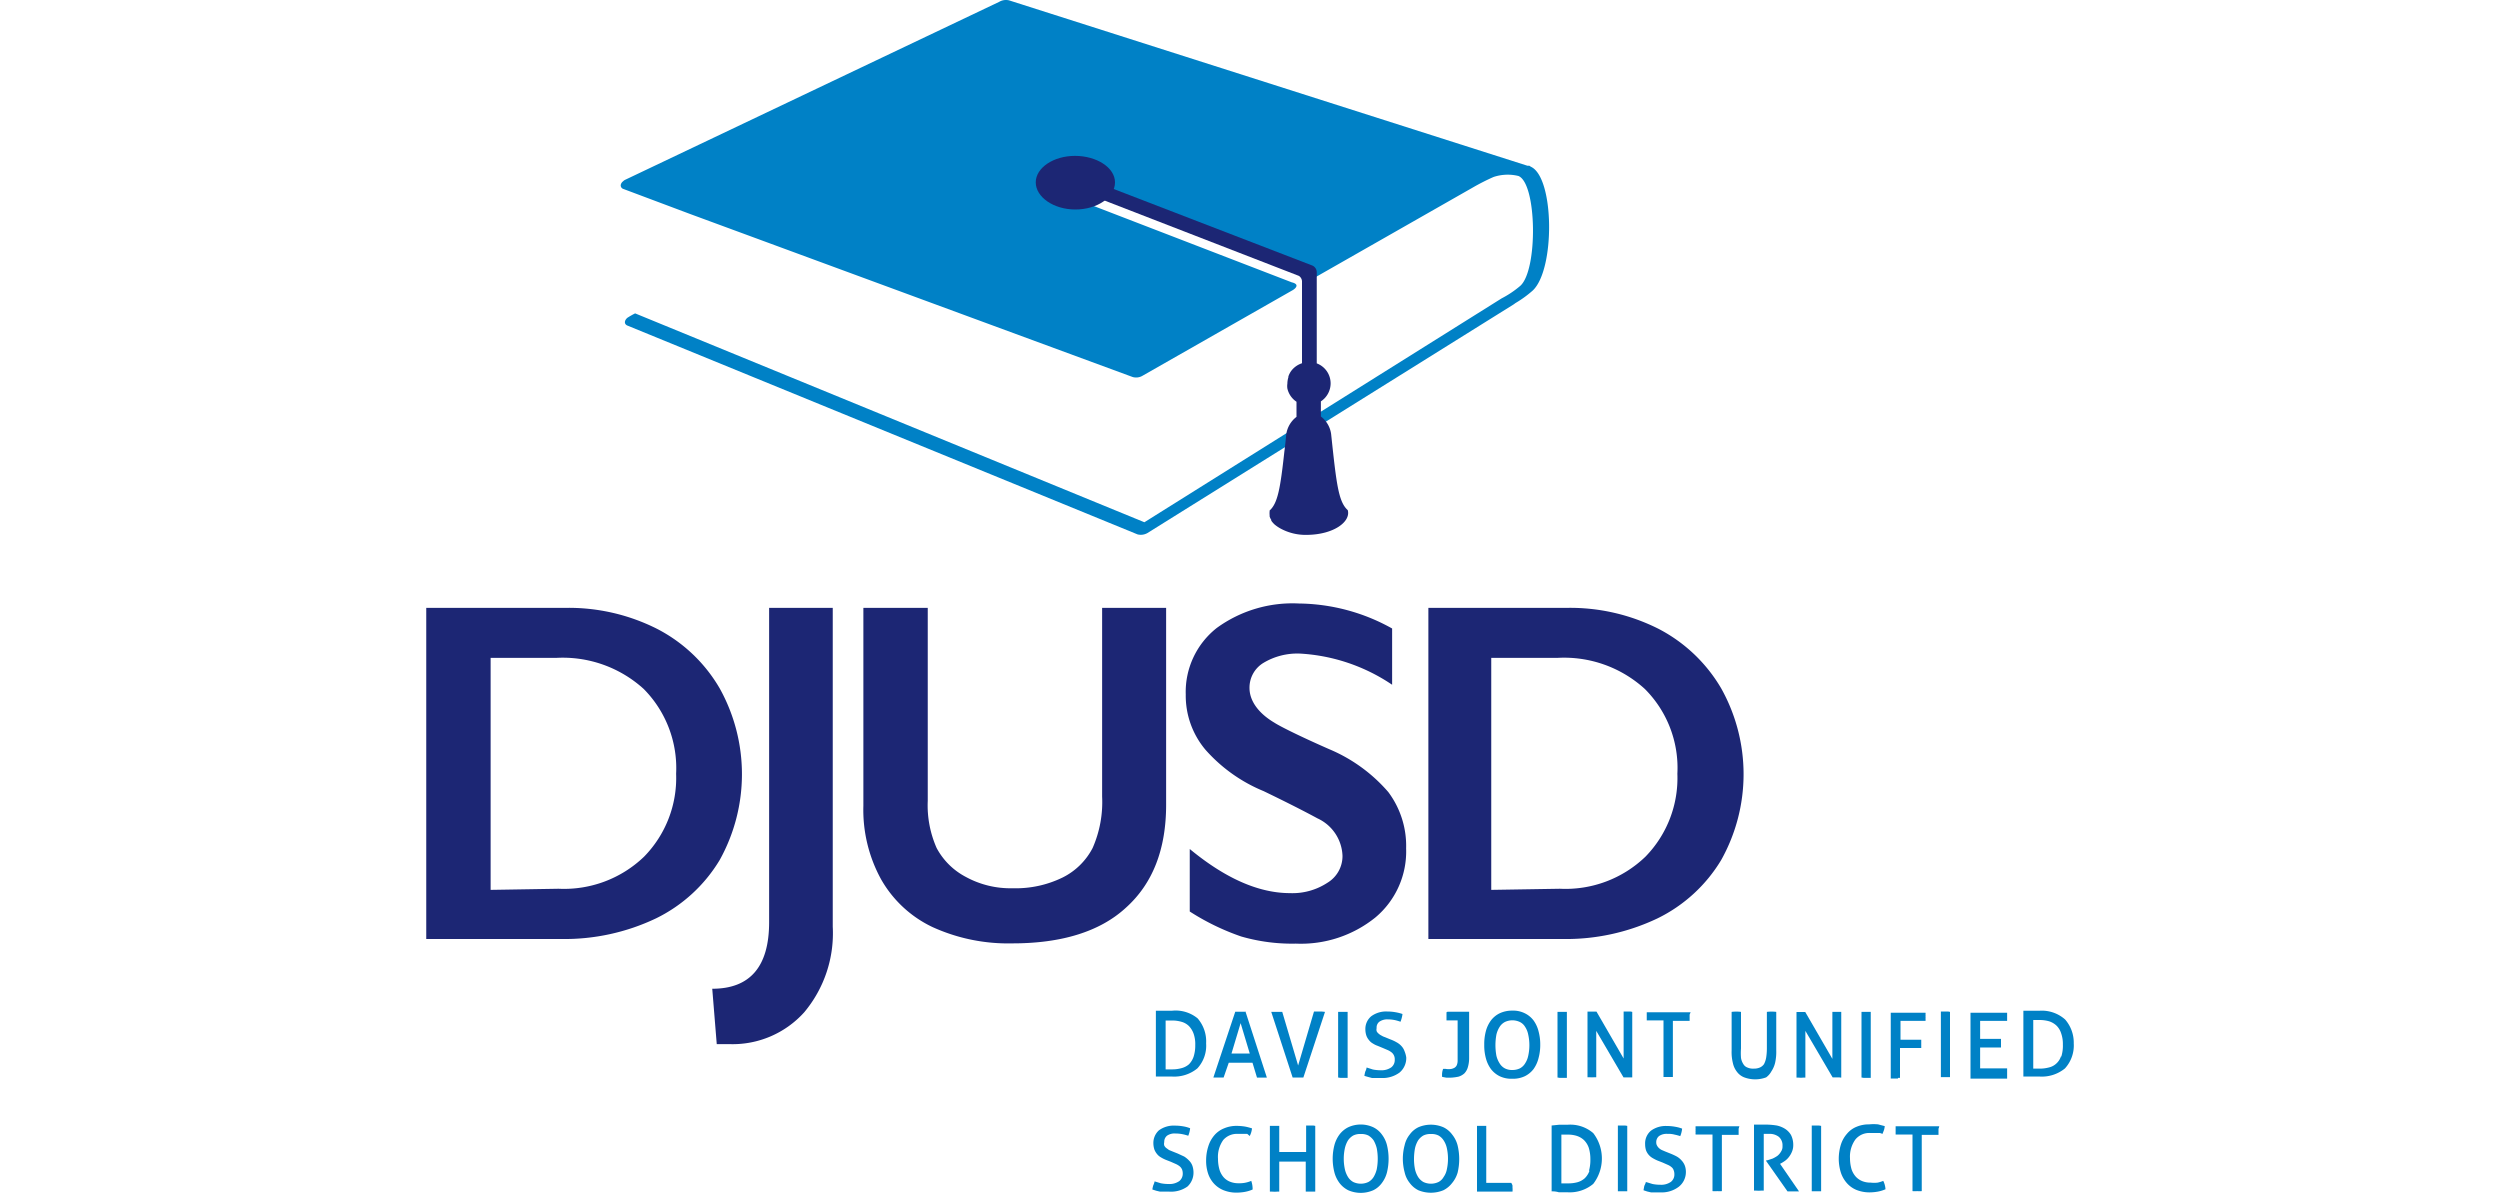
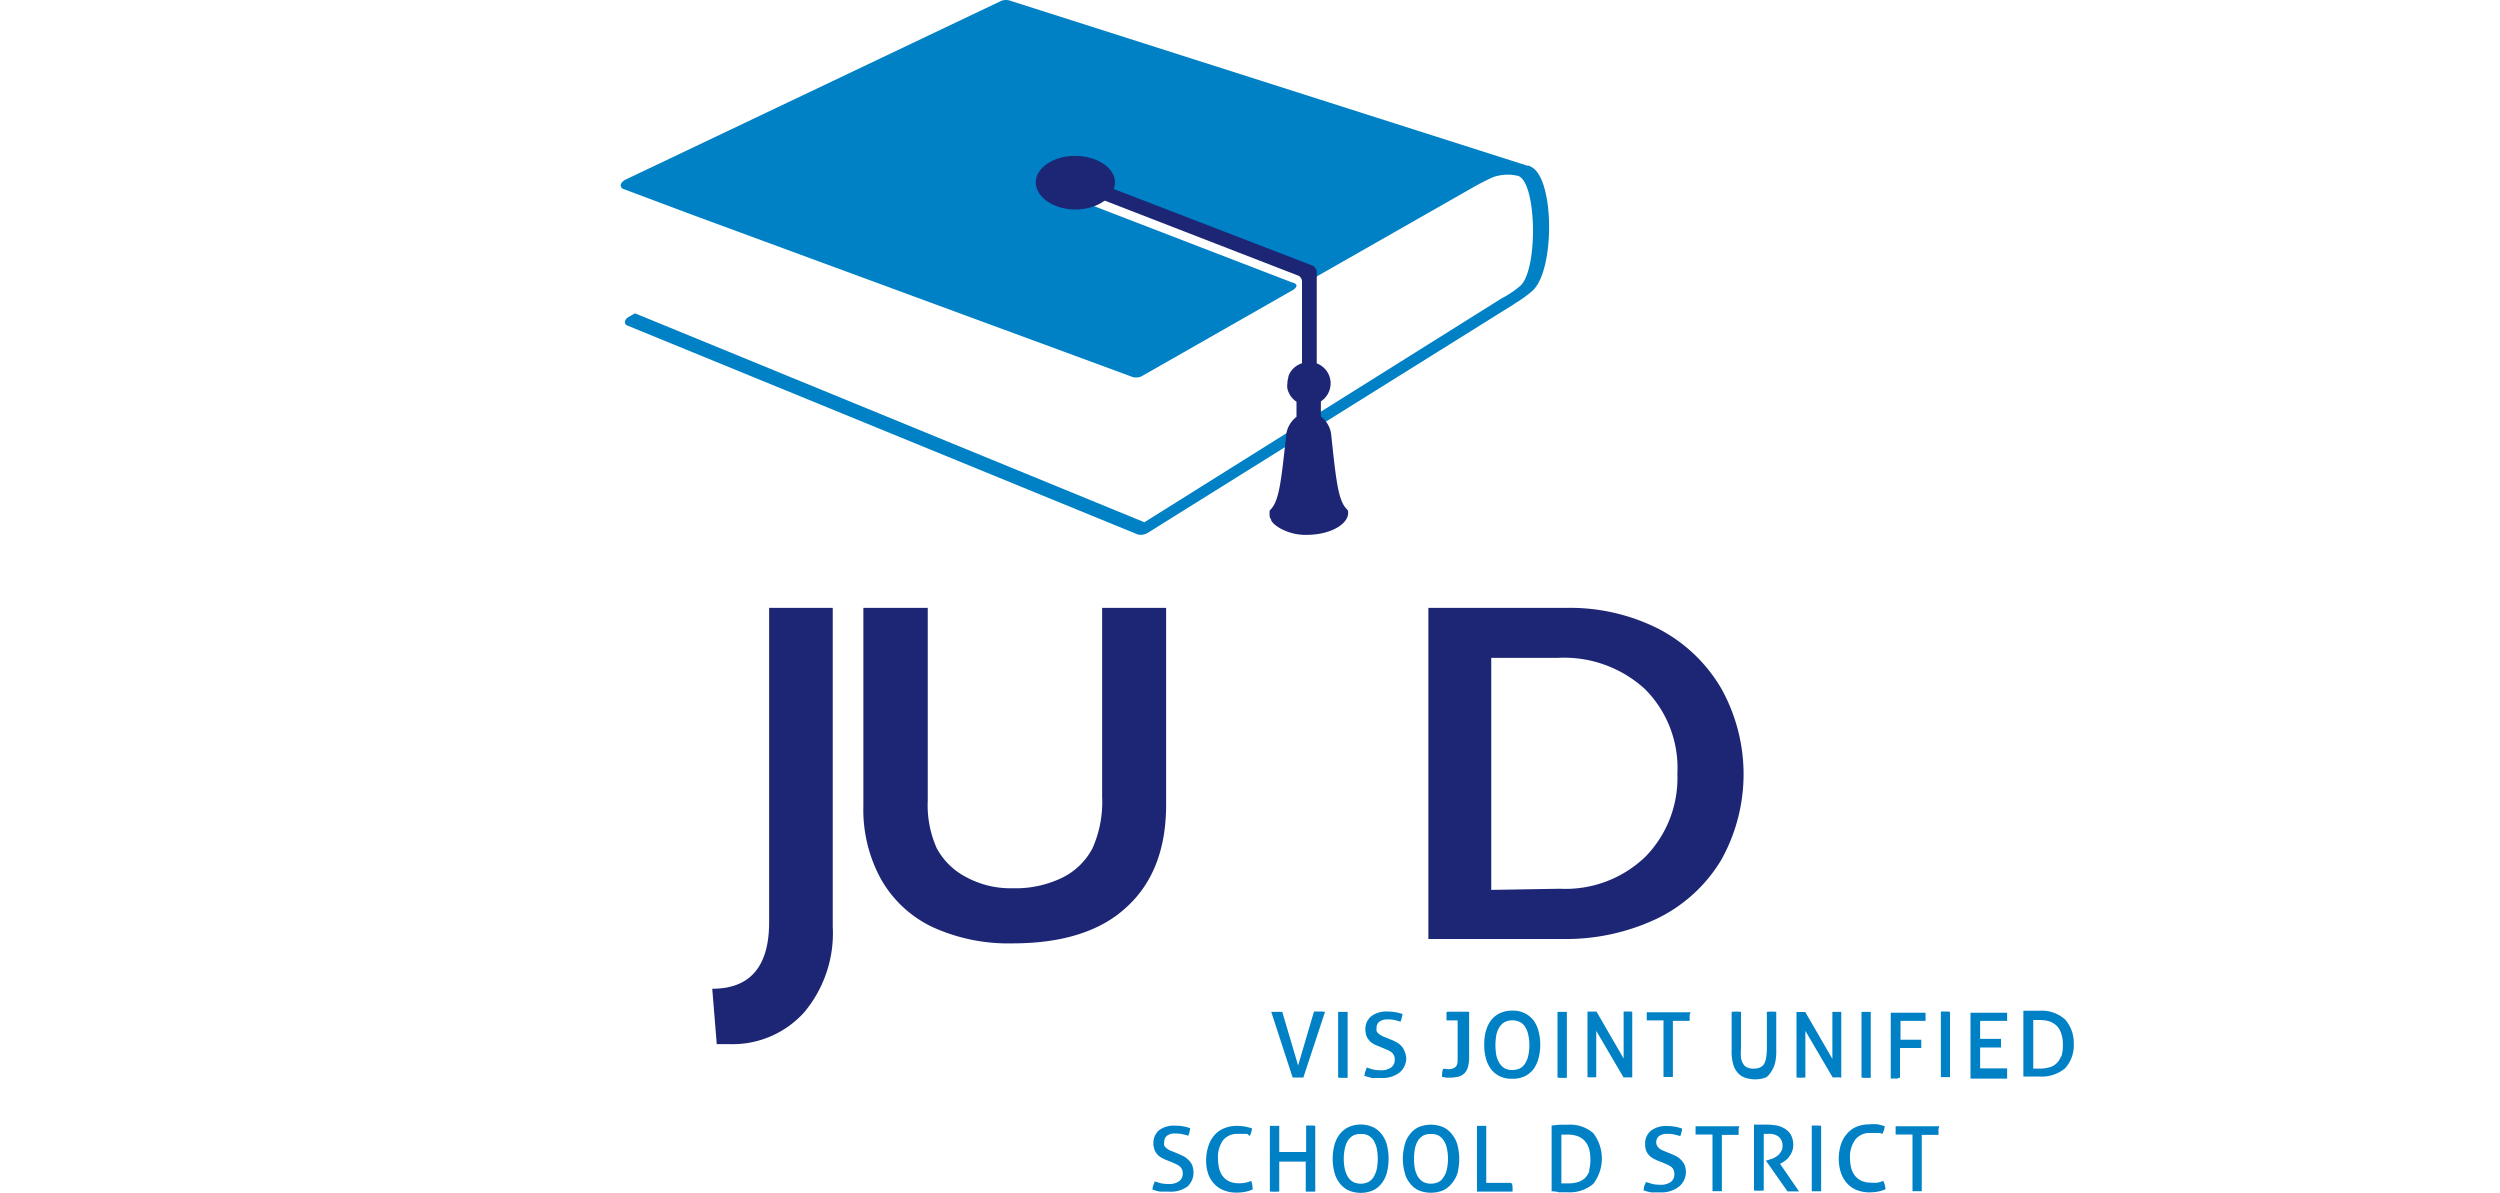
<svg xmlns="http://www.w3.org/2000/svg" id="Layer_1" data-name="Layer 1" viewBox="0 0 200 95.41">
  <defs>
    <style>.cls-1{fill:none;}.cls-2{fill:#0081c6;}.cls-3{fill:#1c2674;}</style>
  </defs>
  <rect class="cls-1" y="12.77" width="200" height="70" />
  <rect class="cls-1" x="88.43" y="51.53" width="72.39" height="25.34" />
  <path class="cls-2" d="M122.47,14.87l-.12-.08h-.15L80.73,1.56a1.06,1.06,0,0,0-.8.12L50,15.92a.61.61,0,0,0-.16.12.47.47,0,0,0-.18.28.3.3,0,0,0,.22.33l5.33,2L90.61,31.69a1,1,0,0,0,.81-.11l12-6.84s.3-.17.3-.36-.37-.26-.37-.26L87.47,18a.52.52,0,1,1,.37-1l17.39,6.71,12.58-7.17a17.37,17.37,0,0,1,1.67-.85,3.59,3.59,0,0,1,2-.08c1.48.62,1.56,7.53.14,8.79a7.83,7.83,0,0,1-1.49,1h0L91.55,43.31,50.81,26.6h0a6.44,6.44,0,0,0-.63.36c-.26.24-.24.5,0,.61L91,44.28a1.06,1.06,0,0,0,.8-.11l29.31-18.3.12-.09a8.85,8.85,0,0,0,1.38-1C124.42,23.11,124.36,15.73,122.47,14.87Z" transform="translate(0 -1.53)" />
  <path class="cls-3" d="M89.2,16.12c0,1.19-1.42,2.17-3.17,2.17s-3.17-1-3.17-2.17S84.28,14,86,14,89.2,14.93,89.2,16.12Z" transform="translate(0 -1.53)" />
  <path class="cls-3" d="M107.82,42.34c-.75-.67-.91-2.13-1.33-6.09a2.12,2.12,0,0,0-.82-1.4V33.64a1.73,1.73,0,0,0,.78-1.45,1.71,1.71,0,0,0-1.11-1.59h0V23.29a.59.59,0,0,0-.36-.52L86.24,15.55a.56.56,0,0,0-.51,1l.12.05,18.06,7a.55.55,0,0,1,.25.42v6.57a1.75,1.75,0,0,0-.86.61h0a1.6,1.6,0,0,0-.23.45v.06a1.81,1.81,0,0,0-.08.51,1.27,1.27,0,0,0,0,.39,1.73,1.73,0,0,0,.73,1.06v1.21a2.12,2.12,0,0,0-.82,1.4c-.05.5-.1,1-.15,1.37-.32,2.93-.53,4.14-1.18,4.72v.07a1.5,1.5,0,0,0,0,.3v.1a1,1,0,0,0,.13.28v.06a1.74,1.74,0,0,0,.28.32h0a3.11,3.11,0,0,0,.44.3h0a4.2,4.2,0,0,0,2.13.52h0C106.72,44.3,108.08,43.25,107.82,42.34Z" transform="translate(0 -1.53)" />
-   <path class="cls-2" d="M93.74,82.39H92.47v5.26h0l.57,0h.67A2.92,2.92,0,0,0,95.79,87a2.68,2.68,0,0,0,.7-2,2.81,2.81,0,0,0-.68-2A2.77,2.77,0,0,0,93.74,82.39Zm1.75,3.67a1.59,1.59,0,0,1-.37.61,1.46,1.46,0,0,1-.59.31,2.78,2.78,0,0,1-.76.1h-.52V83.17h.54a2.72,2.72,0,0,1,.75.11,1.37,1.37,0,0,1,.58.34,1.72,1.72,0,0,1,.37.61,2.52,2.52,0,0,1,.13.9A2.91,2.91,0,0,1,95.49,86.06Z" transform="translate(0 -1.53)" />
-   <path class="cls-2" d="M99.7,82.47h-.88l-1.75,5.26h.82l.41-1.18h1.9l.36,1.19h.79l-1.7-5.25Zm.28,3.34H98.52l.73-2.43Z" transform="translate(0 -1.53)" />
  <path class="cls-2" d="M105.72,82.45h-.6l-1.27,4.32-1.27-4.29h-.88l1.71,5.25h.86L106,82.48h0Z" transform="translate(0 -1.53)" />
  <path class="cls-2" d="M107.24,87.76h.57V82.48h-.76v5.25h0Z" transform="translate(0 -1.53)" />
  <path class="cls-2" d="M112.36,85.62a1.16,1.16,0,0,0-.25-.41,1.45,1.45,0,0,0-.39-.3,3.08,3.08,0,0,0-.52-.24l-.41-.17a1.17,1.17,0,0,1-.28-.13.86.86,0,0,1-.22-.15.53.53,0,0,1-.16-.2.49.49,0,0,1,0-.24.58.58,0,0,1,.23-.52,1.1,1.1,0,0,1,.66-.18,2.86,2.86,0,0,1,.58.06,3.66,3.66,0,0,1,.44.13h0a2.57,2.57,0,0,0,.16-.62h0a3.7,3.7,0,0,0-.55-.14,3.79,3.79,0,0,0-.67-.06,2,2,0,0,0-1.28.38,1.32,1.32,0,0,0-.47,1.06,1.57,1.57,0,0,0,.08.49,1.17,1.17,0,0,0,.21.36,1,1,0,0,0,.31.27,1.76,1.76,0,0,0,.39.19l.41.17.42.18a1.53,1.53,0,0,1,.3.19.7.7,0,0,1,.23.56.74.74,0,0,1-.28.62,1.36,1.36,0,0,1-.86.23,3.15,3.15,0,0,1-.61-.06l-.5-.16h0a1.07,1.07,0,0,1-.11.33,3.4,3.4,0,0,0-.07.34h0l.31.09.3.08h.74a2.28,2.28,0,0,0,1.47-.44,1.51,1.51,0,0,0,.53-1.21A2.1,2.1,0,0,0,112.36,85.62Z" transform="translate(0 -1.53)" />
  <path class="cls-2" d="M115.72,82.51v.65h.89v3.23a.92.92,0,0,1-.07.36.49.49,0,0,1-.18.2.92.92,0,0,1-.23.09,1.29,1.29,0,0,1-.48,0h-.2a1.32,1.32,0,0,0-.08.33,1.6,1.6,0,0,0,0,.31h0l.32.06a3.61,3.61,0,0,0,1-.08,1.24,1.24,0,0,0,.46-.26,1.18,1.18,0,0,0,.28-.5,2.52,2.52,0,0,0,.1-.73v-3.7h-1.73Z" transform="translate(0 -1.53)" />
  <path class="cls-2" d="M122.68,83.16a1.94,1.94,0,0,0-.7-.57,2.09,2.09,0,0,0-1-.21,2.32,2.32,0,0,0-1,.21,1.94,1.94,0,0,0-.7.57,2.53,2.53,0,0,0-.41.86,4,4,0,0,0-.13,1.09,3.94,3.94,0,0,0,.13,1.08,2.57,2.57,0,0,0,.41.87,2,2,0,0,0,.7.57,2.17,2.17,0,0,0,1,.2,2.21,2.21,0,0,0,1-.2,2,2,0,0,0,.7-.57,2.55,2.55,0,0,0,.4-.87,4,4,0,0,0,.14-1.08,4,4,0,0,0-.14-1.09A2.5,2.5,0,0,0,122.68,83.16ZM121.59,87a1.38,1.38,0,0,1-.6.13,1.25,1.25,0,0,1-.6-.13,1.08,1.08,0,0,1-.42-.4,2,2,0,0,1-.26-.62,4.69,4.69,0,0,1,0-1.67,2,2,0,0,1,.26-.63,1.13,1.13,0,0,1,.42-.39,1.4,1.4,0,0,1,1.2,0,1,1,0,0,1,.42.39,1.74,1.74,0,0,1,.25.63,3.92,3.92,0,0,1,0,1.67,1.76,1.76,0,0,1-.25.62A1.08,1.08,0,0,1,121.59,87Z" transform="translate(0 -1.53)" />
  <path class="cls-2" d="M124.78,87.76h.57V82.48h-.75v5.25h0Z" transform="translate(0 -1.53)" />
  <path class="cls-2" d="M130.44,82.45h-.55v3.76l-2.17-3.75H127v5.25h.17a2.28,2.28,0,0,0,.37,0h.16V84l2.18,3.72h.7V82.48h0Z" transform="translate(0 -1.53)" />
  <path class="cls-2" d="M135.25,82.51h-3.51v.65h1.34v4.53h.75V83.2h1.34v-.5Z" transform="translate(0 -1.53)" />
  <path class="cls-2" d="M141.71,87.24a2.13,2.13,0,0,0,.3-.69,4,4,0,0,0,.09-1V82.48h0a3.14,3.14,0,0,0-.75,0h0v2.93a4.74,4.74,0,0,1-.06.75,1.74,1.74,0,0,1-.17.5.79.79,0,0,1-.33.27,1.16,1.16,0,0,1-.49.09,1.1,1.1,0,0,1-.51-.09.61.61,0,0,1-.32-.27,1.27,1.27,0,0,1-.19-.5,4.7,4.7,0,0,1,0-.75V82.48h0a3.14,3.14,0,0,0-.75,0h0v3.09a3.59,3.59,0,0,0,.1,1,1.71,1.71,0,0,0,.33.71,1.32,1.32,0,0,0,.58.44,2.51,2.51,0,0,0,1.75,0A1.42,1.42,0,0,0,141.71,87.24Z" transform="translate(0 -1.53)" />
  <path class="cls-2" d="M147.3,87.74h0V82.48h-.71v3.76l-2.17-3.75h-.7v5.25h.17a2.29,2.29,0,0,0,.37,0h.17V84l2.18,3.72h.51Z" transform="translate(0 -1.53)" />
  <path class="cls-2" d="M149.1,87.76h.56V82.48h-.74v5.25h0Z" transform="translate(0 -1.53)" />
  <path class="cls-2" d="M151.85,87.76H152V85.37h1.7v-.66h-1.66V83.2h2a.43.43,0,0,0,0-.16.48.48,0,0,0,0-.17.49.49,0,0,0,0-.17.38.38,0,0,0,0-.15h-2.78v5.26h.57Z" transform="translate(0 -1.53)" />
  <path class="cls-2" d="M155.84,82.45h-.57V87.7H156V82.48h0Z" transform="translate(0 -1.53)" />
  <path class="cls-2" d="M160.57,87h-2.16V85.33h1.67v-.69h-1.67V83.2h2.16v-.65h-2.93v5.27h2.93V87Z" transform="translate(0 -1.53)" />
  <path class="cls-2" d="M165.21,83.09a2.8,2.8,0,0,0-2.07-.7h-1.27v5.26h0l.57,0h.68A2.92,2.92,0,0,0,165.2,87a2.73,2.73,0,0,0,.7-2A2.82,2.82,0,0,0,165.21,83.09ZM164.89,86a1.34,1.34,0,0,1-.38.61,1.28,1.28,0,0,1-.57.31,2.86,2.86,0,0,1-.77.1h-.51V83.13h.53a2.79,2.79,0,0,1,.76.11,1.57,1.57,0,0,1,.57.34,1.48,1.48,0,0,1,.37.61,2.55,2.55,0,0,1,.14.91,2.87,2.87,0,0,1-.14,1Z" transform="translate(0 -1.53)" />
  <path class="cls-2" d="M95.12,94.37a2,2,0,0,0-.39-.32l-.52-.24-.4-.16-.29-.12-.22-.16a.53.53,0,0,1-.16-.2.5.5,0,0,1,0-.27.62.62,0,0,1,.23-.52,1.06,1.06,0,0,1,.67-.17,2.86,2.86,0,0,1,.58.06,3.6,3.6,0,0,1,.44.12h0a2,2,0,0,0,.15-.6h0a2.55,2.55,0,0,0-.54-.15,3.79,3.79,0,0,0-.67-.06,2,2,0,0,0-1.29.38A1.36,1.36,0,0,0,92.27,93a1.67,1.67,0,0,0,.08.49,1.31,1.31,0,0,0,.21.36,1.08,1.08,0,0,0,.3.26,2.87,2.87,0,0,0,.39.2l.41.16.43.19a1.41,1.41,0,0,1,.29.18.69.69,0,0,1,.18.24.87.87,0,0,1,.06.32.76.76,0,0,1-.28.62,1.36,1.36,0,0,1-.86.23,3.18,3.18,0,0,1-.62-.06l-.49-.15h0a1.52,1.52,0,0,1-.11.32,1.94,1.94,0,0,0-.07.33h0l.31.1.3.07h.74A2.26,2.26,0,0,0,95,96.45a1.51,1.51,0,0,0,.48-1.11,1.71,1.71,0,0,0-.09-.55A1.11,1.11,0,0,0,95.12,94.37Z" transform="translate(0 -1.53)" />
  <path class="cls-2" d="M100.1,96h0a2.35,2.35,0,0,1-1,.19,1.79,1.79,0,0,1-.69-.12,1.35,1.35,0,0,1-.52-.36,1.68,1.68,0,0,1-.33-.6,3.2,3.2,0,0,1-.12-.87,2.32,2.32,0,0,1,.42-1.51A1.44,1.44,0,0,1,99,92.24h.78l.2.17h0a1.88,1.88,0,0,0,.12-.3,1.7,1.7,0,0,0,.06-.31h0a5.18,5.18,0,0,0-.53-.14,4.34,4.34,0,0,0-.71-.06,2.53,2.53,0,0,0-1,.2,2,2,0,0,0-.77.55,2.48,2.48,0,0,0-.48.87,3.67,3.67,0,0,0-.18,1.14,3.27,3.27,0,0,0,.14,1,2.24,2.24,0,0,0,.48.85,2.11,2.11,0,0,0,.78.54,2.75,2.75,0,0,0,1,.19,4,4,0,0,0,.7-.06,2.77,2.77,0,0,0,.62-.19h0A2,2,0,0,0,100.1,96Z" transform="translate(0 -1.53)" />
  <path class="cls-2" d="M105.06,91.57h-.57v2.12h-2.15V91.6h-.75v5.26h.19a2.54,2.54,0,0,0,.39,0h.17v-2.4h2.12v2.4h.76V91.6h0Z" transform="translate(0 -1.53)" />
  <path class="cls-2" d="M110.55,92.29a1.84,1.84,0,0,0-.69-.58,2.39,2.39,0,0,0-2,0,2,2,0,0,0-.7.58,2.53,2.53,0,0,0-.41.86,4.39,4.39,0,0,0,0,2.16,2.44,2.44,0,0,0,.41.86,2,2,0,0,0,.7.58,2.5,2.5,0,0,0,2,0,1.84,1.84,0,0,0,.69-.58,2.36,2.36,0,0,0,.41-.86,4.64,4.64,0,0,0,0-2.16A2.36,2.36,0,0,0,110.55,92.29Zm-1.08,3.8a1.42,1.42,0,0,1-1.21,0,1.15,1.15,0,0,1-.42-.4,2,2,0,0,1-.25-.62,4,4,0,0,1,0-1.68,2.13,2.13,0,0,1,.25-.63,1.31,1.31,0,0,1,.42-.39,1.24,1.24,0,0,1,.6-.12,1.28,1.28,0,0,1,.61.12,1.42,1.42,0,0,1,.42.39,2.44,2.44,0,0,1,.25.63,4.45,4.45,0,0,1,0,1.68,2.24,2.24,0,0,1-.25.62A1.15,1.15,0,0,1,109.47,96.09Z" transform="translate(0 -1.53)" />
  <path class="cls-2" d="M116.17,92.29a1.87,1.87,0,0,0-.7-.58,2.54,2.54,0,0,0-2,0,1.84,1.84,0,0,0-.69.58,2.08,2.08,0,0,0-.41.86,4.16,4.16,0,0,0,0,2.16,2.08,2.08,0,0,0,.41.86,1.93,1.93,0,0,0,.69.58,2.63,2.63,0,0,0,2,0,2,2,0,0,0,.7-.58,2.29,2.29,0,0,0,.44-.83,4.68,4.68,0,0,0,0-2.17A2.28,2.28,0,0,0,116.17,92.29Zm-1.09,3.8a1.42,1.42,0,0,1-1.21,0,1.24,1.24,0,0,1-.42-.4,2,2,0,0,1-.25-.62,4,4,0,0,1-.08-.84,4.78,4.78,0,0,1,.08-.84,2.13,2.13,0,0,1,.25-.63,1.31,1.31,0,0,1,.42-.39,1.28,1.28,0,0,1,.61-.12,1.24,1.24,0,0,1,.6.12,1.18,1.18,0,0,1,.41.39,1.83,1.83,0,0,1,.26.63,4,4,0,0,1,0,1.68,1.55,1.55,0,0,1-.26.62A1,1,0,0,1,115.08,96.09Z" transform="translate(0 -1.53)" />
  <path class="cls-2" d="M120.9,96.16h-2V91.6h-.74v5.26H121a1.82,1.82,0,0,0,0-.33v-.16A.83.83,0,0,0,120.9,96.16Z" transform="translate(0 -1.53)" />
  <path class="cls-2" d="M125.4,91.51h-.68l-.59.06h0v5.27h0a1.77,1.77,0,0,1,.57.07h.67a2.93,2.93,0,0,0,2.09-.67,3.33,3.33,0,0,0,0-4.06A2.81,2.81,0,0,0,125.4,91.51Zm1.76,3.68a1.58,1.58,0,0,1-.38.6,1.48,1.48,0,0,1-.59.32,2.78,2.78,0,0,1-.76.09h-.52V92.3h.49a2.32,2.32,0,0,1,.74.1,1.53,1.53,0,0,1,.58.34,1.61,1.61,0,0,1,.38.61,3.08,3.08,0,0,1,.13.91,3.29,3.29,0,0,1-.11.93Z" transform="translate(0 -1.53)" />
-   <path class="cls-2" d="M130,91.57h-.57v5.26h.75V91.6h0Z" transform="translate(0 -1.53)" />
  <path class="cls-2" d="M134.53,94.37a1.52,1.52,0,0,0-.39-.32,4.9,4.9,0,0,0-.52-.24l-.4-.16-.28-.12a.94.94,0,0,1-.23-.16.75.75,0,0,1-.15-.2.48.48,0,0,1-.06-.24.62.62,0,0,1,.23-.52,1.06,1.06,0,0,1,.67-.17,1.85,1.85,0,0,1,.57.06,3.74,3.74,0,0,1,.45.12h0a2.11,2.11,0,0,0,.15-.6h0a2.73,2.73,0,0,0-.56-.15,3.6,3.6,0,0,0-.66-.06,2,2,0,0,0-1.28.38,1.33,1.33,0,0,0-.46,1.07,1.66,1.66,0,0,0,.07.49,1.2,1.2,0,0,0,.52.62,3.55,3.55,0,0,0,.39.2l.41.16.43.19a1.08,1.08,0,0,1,.29.18.51.51,0,0,1,.17.24.87.87,0,0,1,.06.32.74.74,0,0,1-.28.62,1.34,1.34,0,0,1-.85.23,3.18,3.18,0,0,1-.62-.06l-.49-.15h-.05c0,.09-.08.2-.12.32l-.06.33h0l.3.1.3.07h.75a2.25,2.25,0,0,0,1.46-.44,1.49,1.49,0,0,0,.58-1.14,1.47,1.47,0,0,0-.08-.55A1.29,1.29,0,0,0,134.53,94.37Z" transform="translate(0 -1.53)" />
  <path class="cls-2" d="M139.15,91.63h-3.5a.43.43,0,0,0,0,.16.43.43,0,0,0,0,.16.49.49,0,0,0,0,.17.48.48,0,0,0,0,.17H137v4.53h0a2.54,2.54,0,0,0,.39,0,2.16,2.16,0,0,0,.36,0h0v-4.5h1.34v-.49Z" transform="translate(0 -1.53)" />
  <path class="cls-2" d="M142.42,94.63a3.48,3.48,0,0,0,.36-.22,1.52,1.52,0,0,0,.34-.33,1.76,1.76,0,0,0,.24-.42,1.34,1.34,0,0,0,.1-.52,1.75,1.75,0,0,0-.18-.81,1.47,1.47,0,0,0-.47-.49,2.05,2.05,0,0,0-.67-.27,5.82,5.82,0,0,0-.73-.07h-1.09v5.28h.18a2.41,2.41,0,0,0,.38,0h.22V92.24h.42a1.19,1.19,0,0,1,.79.24.89.89,0,0,1,.29.73.71.71,0,0,1-.12.45,1.17,1.17,0,0,1-.29.34,2.46,2.46,0,0,1-.39.22l-.4.13h-.1v.07L143,96.84h.92l-1.52-2.21Z" transform="translate(0 -1.53)" />
  <path class="cls-2" d="M145.5,91.57h-.56v5.26h.75V91.6h0Z" transform="translate(0 -1.53)" />
  <path class="cls-2" d="M150.66,96h0a2.59,2.59,0,0,1-.45.14,2.53,2.53,0,0,1-.55,0,1.78,1.78,0,0,1-.68-.12,1.43,1.43,0,0,1-.52-.36,1.7,1.7,0,0,1-.34-.6,3.2,3.2,0,0,1-.12-.87,2.34,2.34,0,0,1,.43-1.5,1.43,1.43,0,0,1,1.19-.52h.78l.2.07h0l.12-.31a1.55,1.55,0,0,0,.06-.31h0l-.53-.14a3.49,3.49,0,0,0-.72,0,2.52,2.52,0,0,0-1,.19,1.94,1.94,0,0,0-.77.56,2.42,2.42,0,0,0-.49.87,3.92,3.92,0,0,0-.17,1.13,3.78,3.78,0,0,0,.17,1.11,2.4,2.4,0,0,0,.49.85,2.07,2.07,0,0,0,.77.54,2.82,2.82,0,0,0,1,.19,4,4,0,0,0,.69-.06,2.77,2.77,0,0,0,.62-.19h0A1.74,1.74,0,0,0,150.66,96Z" transform="translate(0 -1.53)" />
  <path class="cls-2" d="M155.14,91.63h-3.49v.66H153v4.53h0a2.41,2.41,0,0,0,.38,0,2.16,2.16,0,0,0,.36,0h0v-4.5h1.34v-.49A.76.76,0,0,0,155.14,91.63Z" transform="translate(0 -1.53)" />
-   <path class="cls-3" d="M45.21,50.16a15.68,15.68,0,0,1,7.36,1.68,12.32,12.32,0,0,1,5,4.75,14.13,14.13,0,0,1,0,13.75A12.18,12.18,0,0,1,52.48,75a17,17,0,0,1-7.58,1.65H34.1V50.16Zm-.53,22.47a9.24,9.24,0,0,0,6.84-2.56,9,9,0,0,0,2.57-6.64,9,9,0,0,0-2.59-6.78,9.63,9.63,0,0,0-7-2.49H39.25V72.72Z" transform="translate(0 -1.53)" />
  <path class="cls-3" d="M66.62,50.16V75.67a9.85,9.85,0,0,1-2.28,6.84,7.71,7.71,0,0,1-6,2.55h-1l-.36-4.43q4.55,0,4.55-5.33V50.16Z" transform="translate(0 -1.53)" />
  <path class="cls-3" d="M74.22,50.16V65.59a8.46,8.46,0,0,0,.71,3.78,5.58,5.58,0,0,0,2.33,2.31,7.44,7.44,0,0,0,3.75.91,8.54,8.54,0,0,0,4-.86,5.42,5.42,0,0,0,2.4-2.36,9.13,9.13,0,0,0,.76-4.12V50.16h5.12V65.91q0,5.34-3.21,8.23C88,76.06,84.92,77,81,77a14.59,14.59,0,0,1-6.41-1.31,9.32,9.32,0,0,1-4.1-3.81A11.54,11.54,0,0,1,69.07,66V50.16Z" transform="translate(0 -1.53)" />
-   <path class="cls-3" d="M103.91,49.81a15.58,15.58,0,0,1,7.46,2v4.5a14.61,14.61,0,0,0-7.31-2.49,5.26,5.26,0,0,0-3,.75,2.31,2.31,0,0,0-1.1,2c0,1,.68,2,2,2.78.38.25,1.84,1,4.39,2.12a12.77,12.77,0,0,1,4.71,3.42,7.18,7.18,0,0,1,1.43,4.51,6.89,6.89,0,0,1-2.45,5.52,9.48,9.48,0,0,1-6.37,2.1,14.66,14.66,0,0,1-4.37-.57,19,19,0,0,1-4.12-2v-5q4.26,3.52,8,3.53a5.1,5.1,0,0,0,3-.82A2.49,2.49,0,0,0,107.4,70a3.43,3.43,0,0,0-2-3q-1.66-.9-4.31-2.18a12.59,12.59,0,0,1-4.67-3.33,6.72,6.72,0,0,1-1.56-4.4,6.51,6.51,0,0,1,2.49-5.33A10.3,10.3,0,0,1,103.91,49.81Z" transform="translate(0 -1.53)" />
  <path class="cls-3" d="M125.32,50.16a15.69,15.69,0,0,1,7.37,1.68,12.45,12.45,0,0,1,5,4.75,14.06,14.06,0,0,1,0,13.75A12.18,12.18,0,0,1,132.6,75,17,17,0,0,1,125,76.65H114.27V50.16Zm-.53,22.47a9.22,9.22,0,0,0,6.84-2.56,9,9,0,0,0,2.56-6.64,8.93,8.93,0,0,0-2.6-6.78,9.58,9.58,0,0,0-7-2.49h-5.29V72.72Z" transform="translate(0 -1.53)" />
</svg>